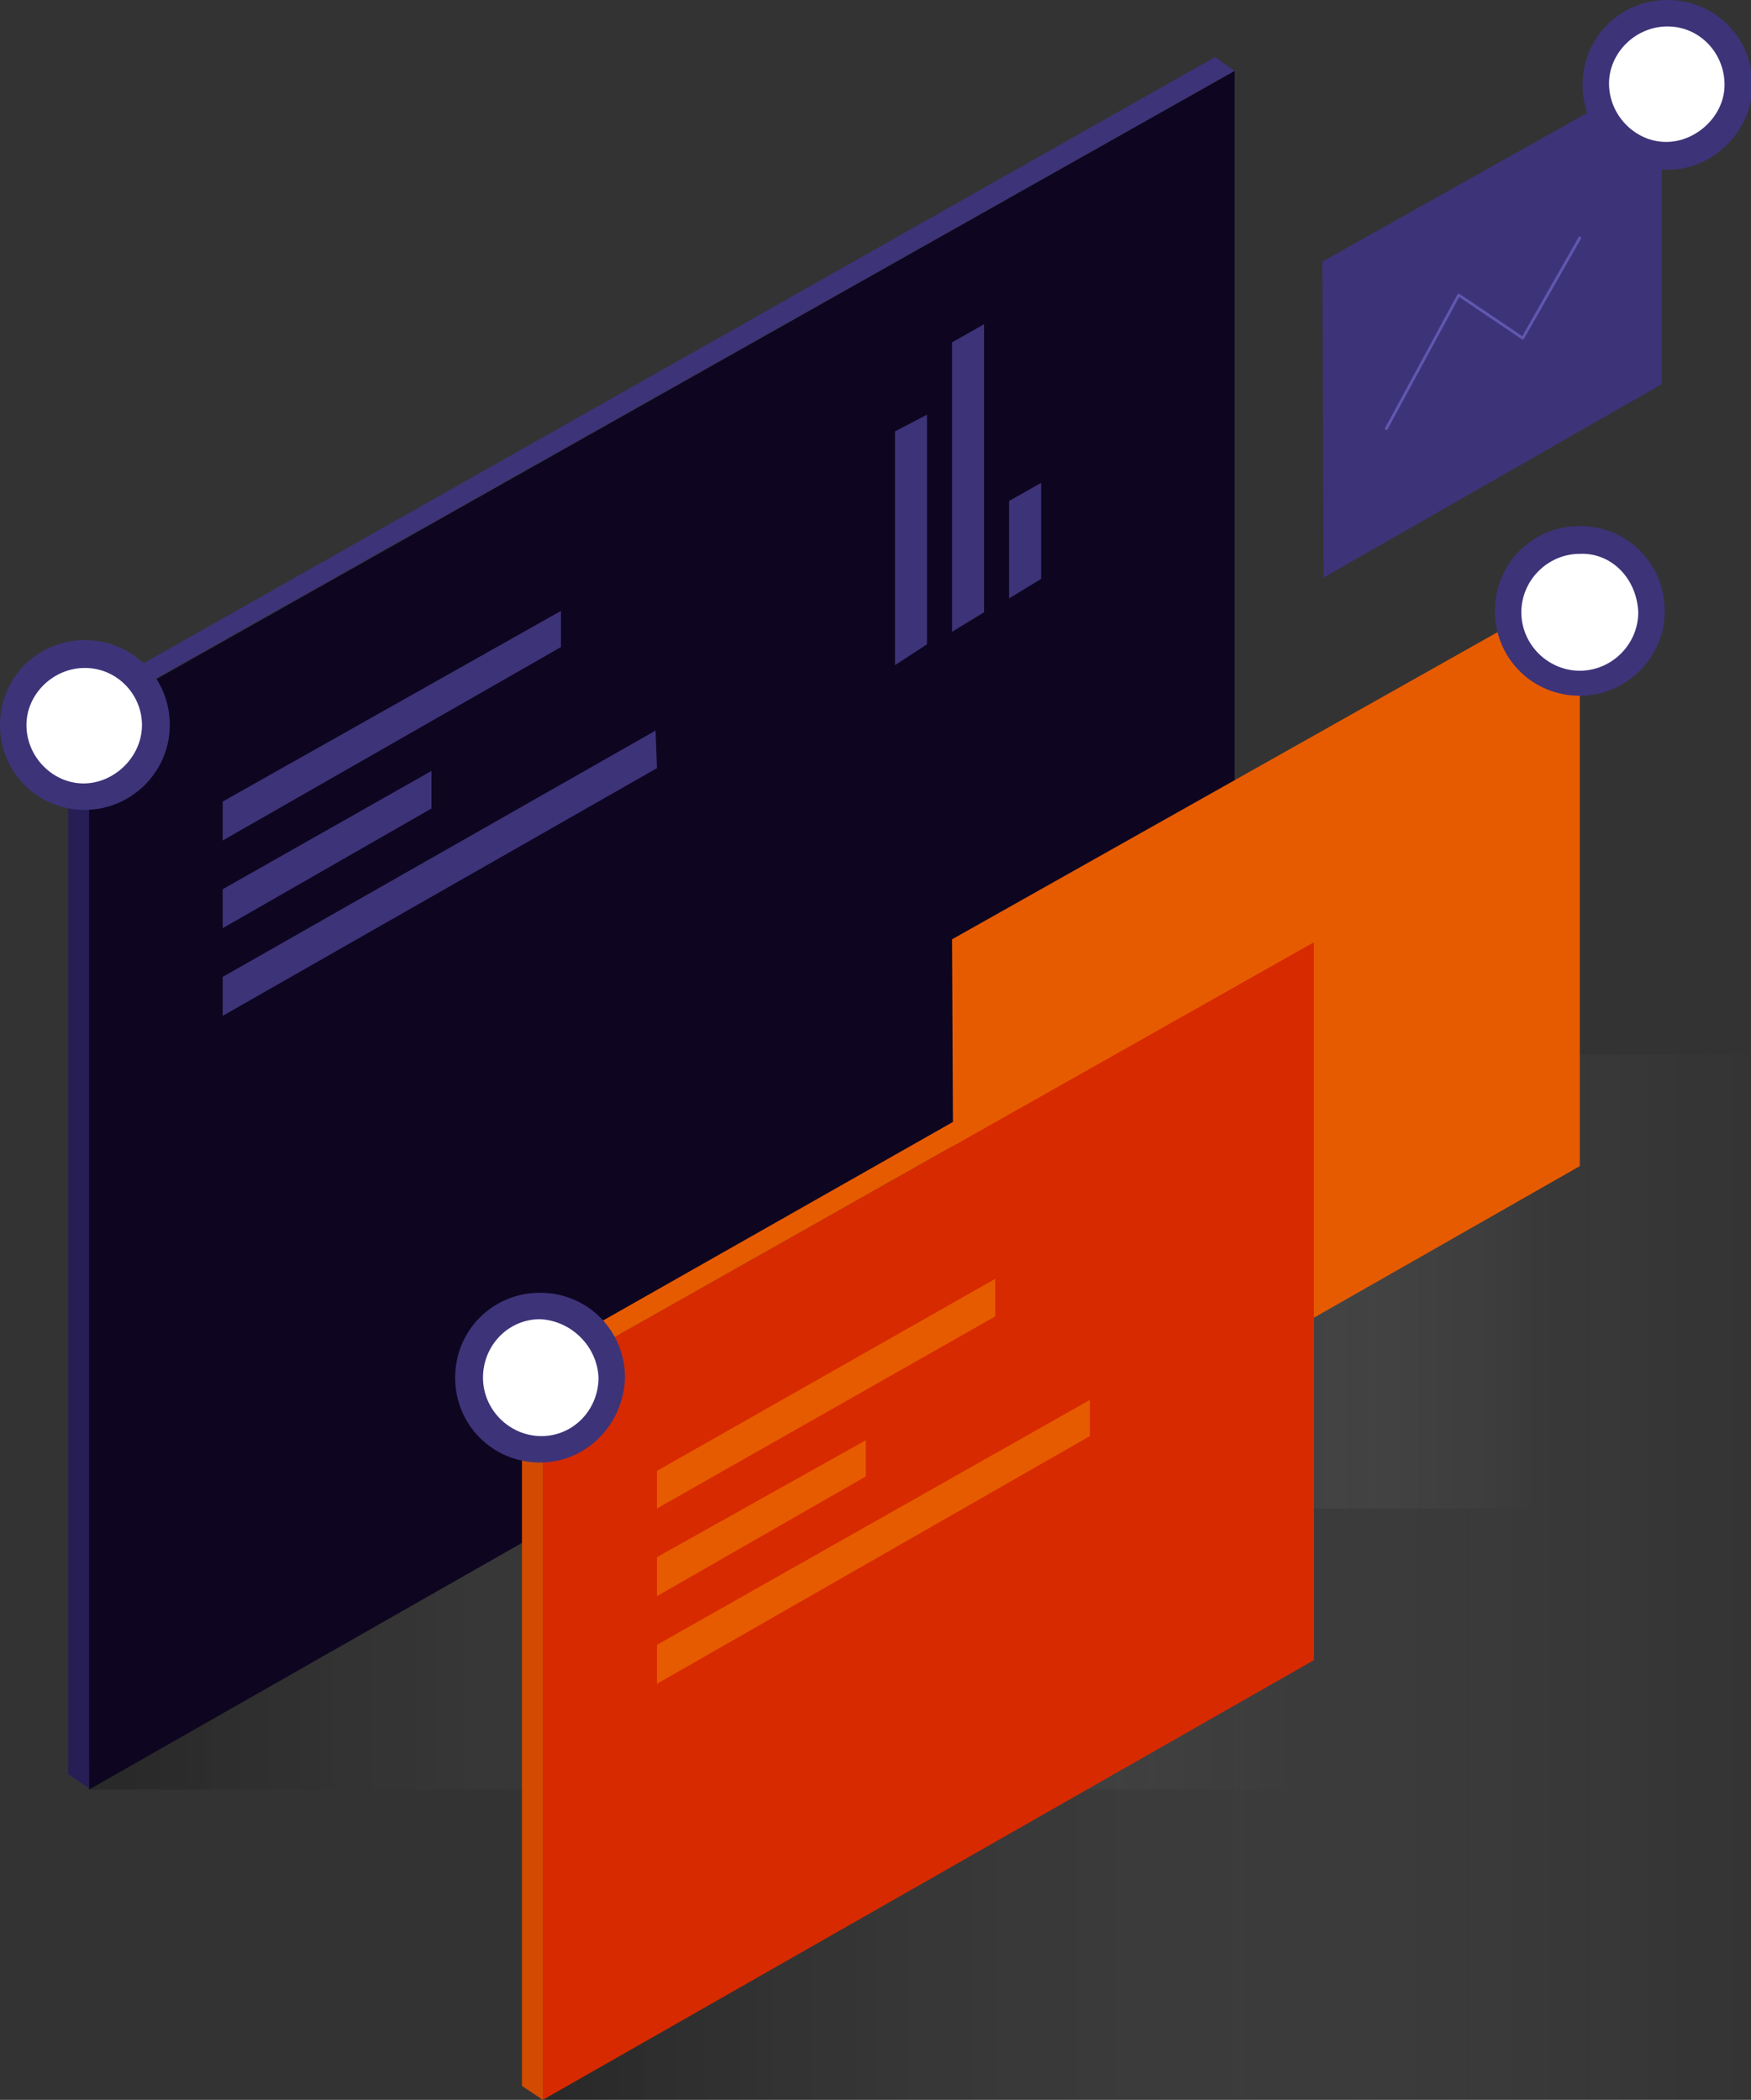
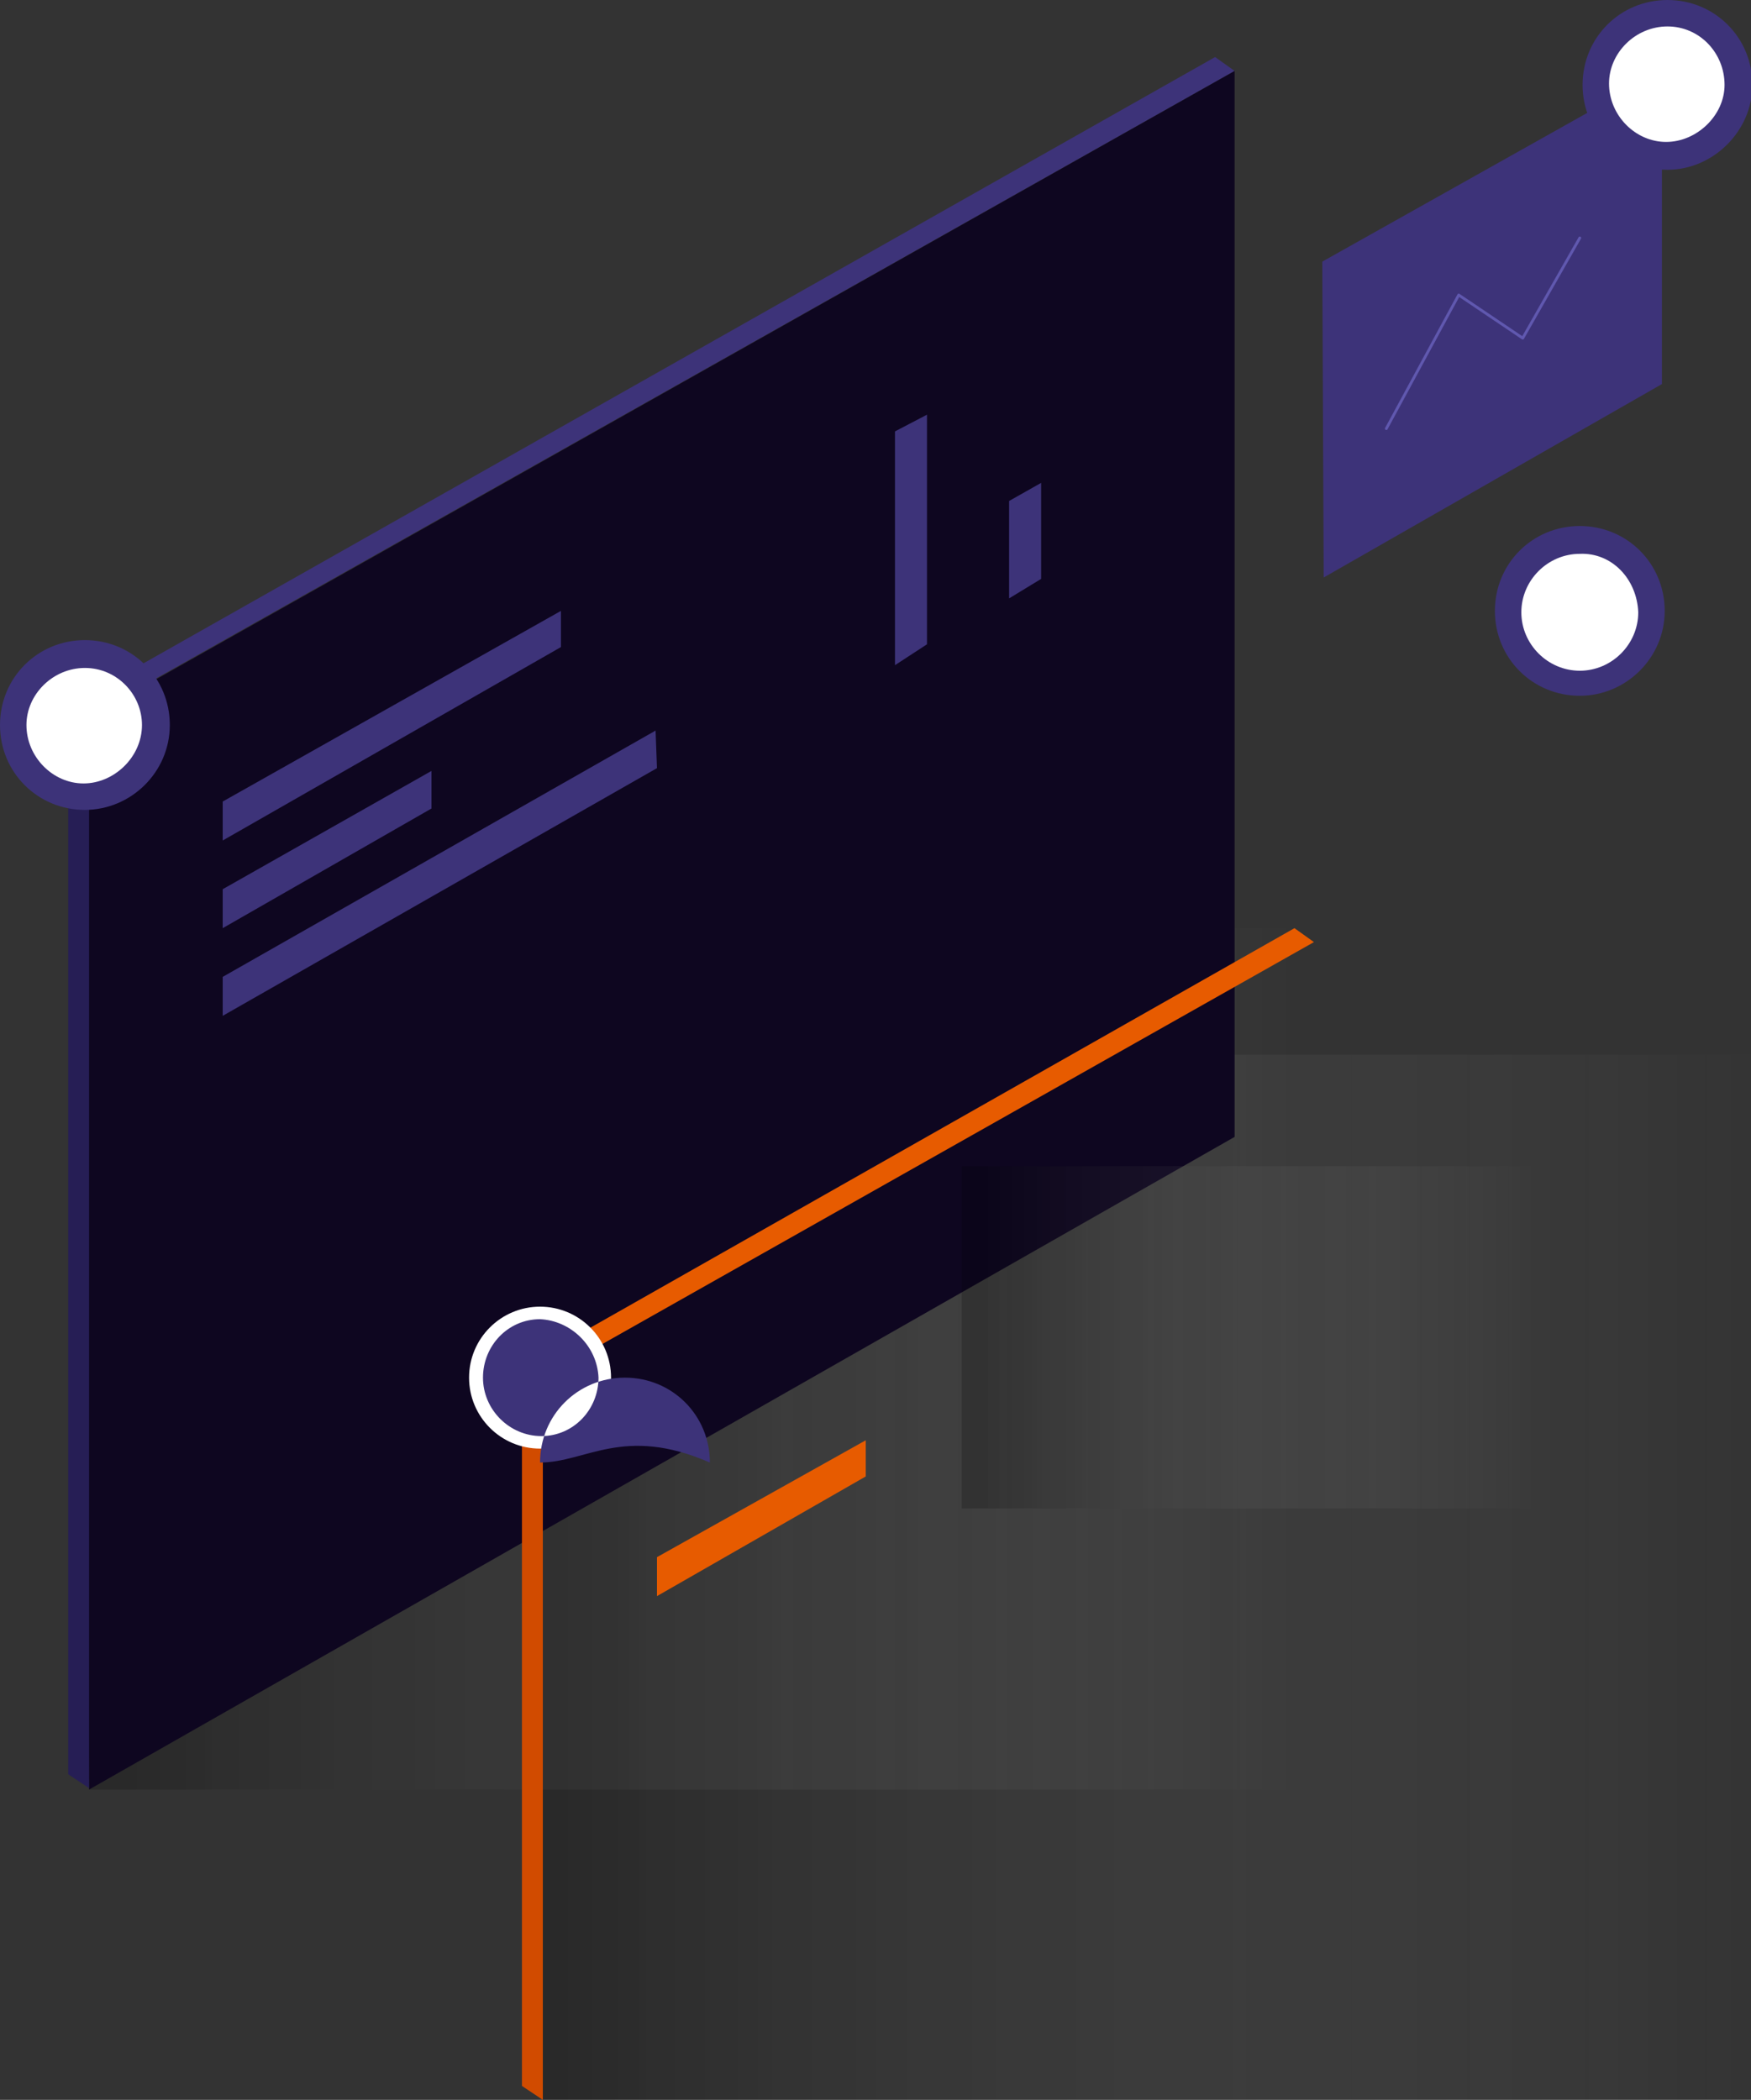
<svg xmlns="http://www.w3.org/2000/svg" version="1.1" id="Calque_1" x="0px" y="0px" viewBox="0 0 125.8 150.9" style="enable-background:new 0 0 125.8 150.9;" xml:space="preserve">
  <rect x="0" y="0" width="125.8" height="150.9" fill="#333333" stroke="none" />
  <style type="text/css">
	.st0{fill:#3D3379;}
	.st1{fill:url(#SVGID_1_);}
	.st2{fill:url(#SVGID_2_);}
	.st3{fill:#0E0620;}
	.st4{fill:#261E55;}
	.st5{fill:url(#SVGID_3_);}
	.st6{fill:#E75B00;}
	.st7{fill:#D72A00;}
	.st8{fill:none;stroke:#6058AF;stroke-width:0.2;stroke-linecap:round;stroke-linejoin:round;}
	.st9{fill:#FFFFFF;}
	.st10{fill:#D14B00;}
</style>
  <title>report</title>
  <polygon class="st0" points="7.6,49.2 9,50 88.7,5.1 87.3,4.1 " />
  <g>
    <linearGradient id="SVGID_1_" gradientUnits="userSpaceOnUse" x1="-210.006" y1="-460.85" x2="-209.536" y2="-460.85" gradientTransform="matrix(262.04 0 0 262.04 55068.152 120874.562)">
      <stop offset="0" style="stop-color:#000000;stop-opacity:0.2" />
      <stop offset="0.73" style="stop-color:#FFFFFF;stop-opacity:0" />
    </linearGradient>
    <rect x="39" y="75.8" class="st1" width="121.9" height="75.1" />
  </g>
  <g>
    <linearGradient id="SVGID_2_" gradientUnits="userSpaceOnUse" x1="-210.126" y1="-460.91" x2="-209.671" y2="-460.91" gradientTransform="matrix(262.04 0 0 262.04 55068.152 120874.562)">
      <stop offset="0" style="stop-color:#000000;stop-opacity:0.2" />
      <stop offset="0.73" style="stop-color:#FFFFFF;stop-opacity:0" />
    </linearGradient>
    <rect x="6.4" y="66.7" class="st2" width="119.5" height="61.9" />
  </g>
  <polygon class="st3" points="88.7,81.7 88.7,5.1 6.1,51.7 6.4,128.6 " />
  <polygon class="st4" points="4.9,53 4.9,127.5 6.4,128.5 6.4,53.9 " />
  <g>
    <linearGradient id="SVGID_3_" gradientUnits="userSpaceOnUse" x1="-209.887" y1="-460.916" x2="-209.672" y2="-460.916" gradientTransform="matrix(262.04 0 0 262.04 55068.152 120874.562)">
      <stop offset="0" style="stop-color:#000000;stop-opacity:0.2" />
      <stop offset="0.73" style="stop-color:#FFFFFF;stop-opacity:0" />
    </linearGradient>
    <rect x="69.1" y="83.8" class="st5" width="56.8" height="24.6" />
  </g>
  <polygon class="st0" points="119.4,27.6 119.4,5.1 95,18.8 95.1,41.5 " />
-   <polygon class="st6" points="113.5,83.8 113.5,42.1 68.4,67.5 68.6,109.4 " />
-   <polygon class="st7" points="94.4,119.3 94.4,67.7 38.8,99.1 39,150.9 " />
  <polygon class="st0" points="40.3,46.5 40.3,43.9 16,57.6 16,60.4 " />
  <polygon class="st0" points="31,58.1 31,55.4 16,63.9 16,66.7 " />
  <polygon class="st0" points="47.2,55.2 47.1,52.5 16,70.2 16,73 " />
-   <polygon class="st6" points="71.5,94.6 71.5,91.9 47.2,105.7 47.2,108.4 " />
  <polygon class="st6" points="62.2,106.1 62.2,103.5 47.2,111.9 47.2,114.7 " />
-   <polygon class="st6" points="78.3,103.2 78.3,100.6 47.2,118.2 47.2,121 " />
  <polyline class="st8" points="99.6,30.8 104.8,21.2 109.4,24.3 113.5,17.1 " />
  <circle class="st9" cx="113.5" cy="43.9" r="5.1" />
  <path class="st0" d="M113.5,50c-3.4,0-6.1-2.7-6.1-6.1s2.7-6.1,6.1-6.1s6.1,2.7,6.1,6.1C119.6,47.3,116.8,50,113.5,50  C113.5,50,113.5,50,113.5,50z M113.5,39.8c-2.3,0-4.2,1.9-4.2,4.2s1.9,4.2,4.2,4.2s4.2-1.9,4.2-4.2c0,0,0,0,0,0  C117.6,41.6,115.8,39.7,113.5,39.8C113.5,39.7,113.5,39.7,113.5,39.8L113.5,39.8z" />
  <circle class="st9" cx="119.8" cy="6.1" r="5.1" />
  <path class="st0" d="M119.8,12.2c-3.4,0-6.1-2.7-6.1-6.1s2.7-6.1,6.1-6.1s6.1,2.7,6.1,6.1c0,0,0,0,0,0  C125.9,9.4,123.1,12.2,119.8,12.2z M119.8,1.9c-2.3,0-4.2,1.9-4.2,4.1c0,2.3,1.9,4.2,4.1,4.2s4.2-1.9,4.2-4.1c0,0,0,0,0,0  C123.9,3.8,122.1,1.9,119.8,1.9z" />
  <circle class="st9" cx="6.1" cy="52.1" r="5.1" />
  <path class="st0" d="M6.1,58.2c-3.4,0-6.1-2.7-6.1-6.1c0-3.4,2.7-6.1,6.1-6.1c3.4,0,6.1,2.7,6.1,6.1c0,0,0,0,0,0  C12.2,55.5,9.4,58.2,6.1,58.2z M6.1,48c-2.3,0-4.2,1.9-4.2,4.1c0,2.3,1.9,4.2,4.1,4.2s4.2-1.9,4.2-4.2c0,0,0,0,0,0  C10.2,49.9,8.4,48,6.1,48z" />
  <polygon class="st0" points="66.6,46.3 66.6,29.8 64.3,31 64.3,47.8 " />
-   <polygon class="st0" points="70.7,44 70.7,23.3 68.4,24.6 68.4,45.4 " />
  <polygon class="st0" points="74.8,41.6 74.8,34.7 72.5,36 72.5,43 " />
  <polygon class="st10" points="37.5,98.2 37.5,149.9 39,150.9 39,99 " />
  <polygon class="st6" points="37.5,98.2 39,99 94.4,67.7 93,66.7 " />
  <circle class="st9" cx="38.8" cy="99" r="5.1" />
-   <path class="st0" d="M38.8,105.1c-3.4,0-6.1-2.7-6.1-6.1c0-3.4,2.7-6.1,6.1-6.1s6.1,2.7,6.1,6.1c0,0,0,0,0,0  C44.8,102.4,42.1,105.1,38.8,105.1z M38.8,94.8c-2.3,0-4.1,1.9-4.1,4.2s1.9,4.2,4.2,4.2c2.3,0,4.1-1.9,4.1-4.2  C42.9,96.7,41,94.9,38.8,94.8z" />
+   <path class="st0" d="M38.8,105.1c0-3.4,2.7-6.1,6.1-6.1s6.1,2.7,6.1,6.1c0,0,0,0,0,0  C44.8,102.4,42.1,105.1,38.8,105.1z M38.8,94.8c-2.3,0-4.1,1.9-4.1,4.2s1.9,4.2,4.2,4.2c2.3,0,4.1-1.9,4.1-4.2  C42.9,96.7,41,94.9,38.8,94.8z" />
</svg>